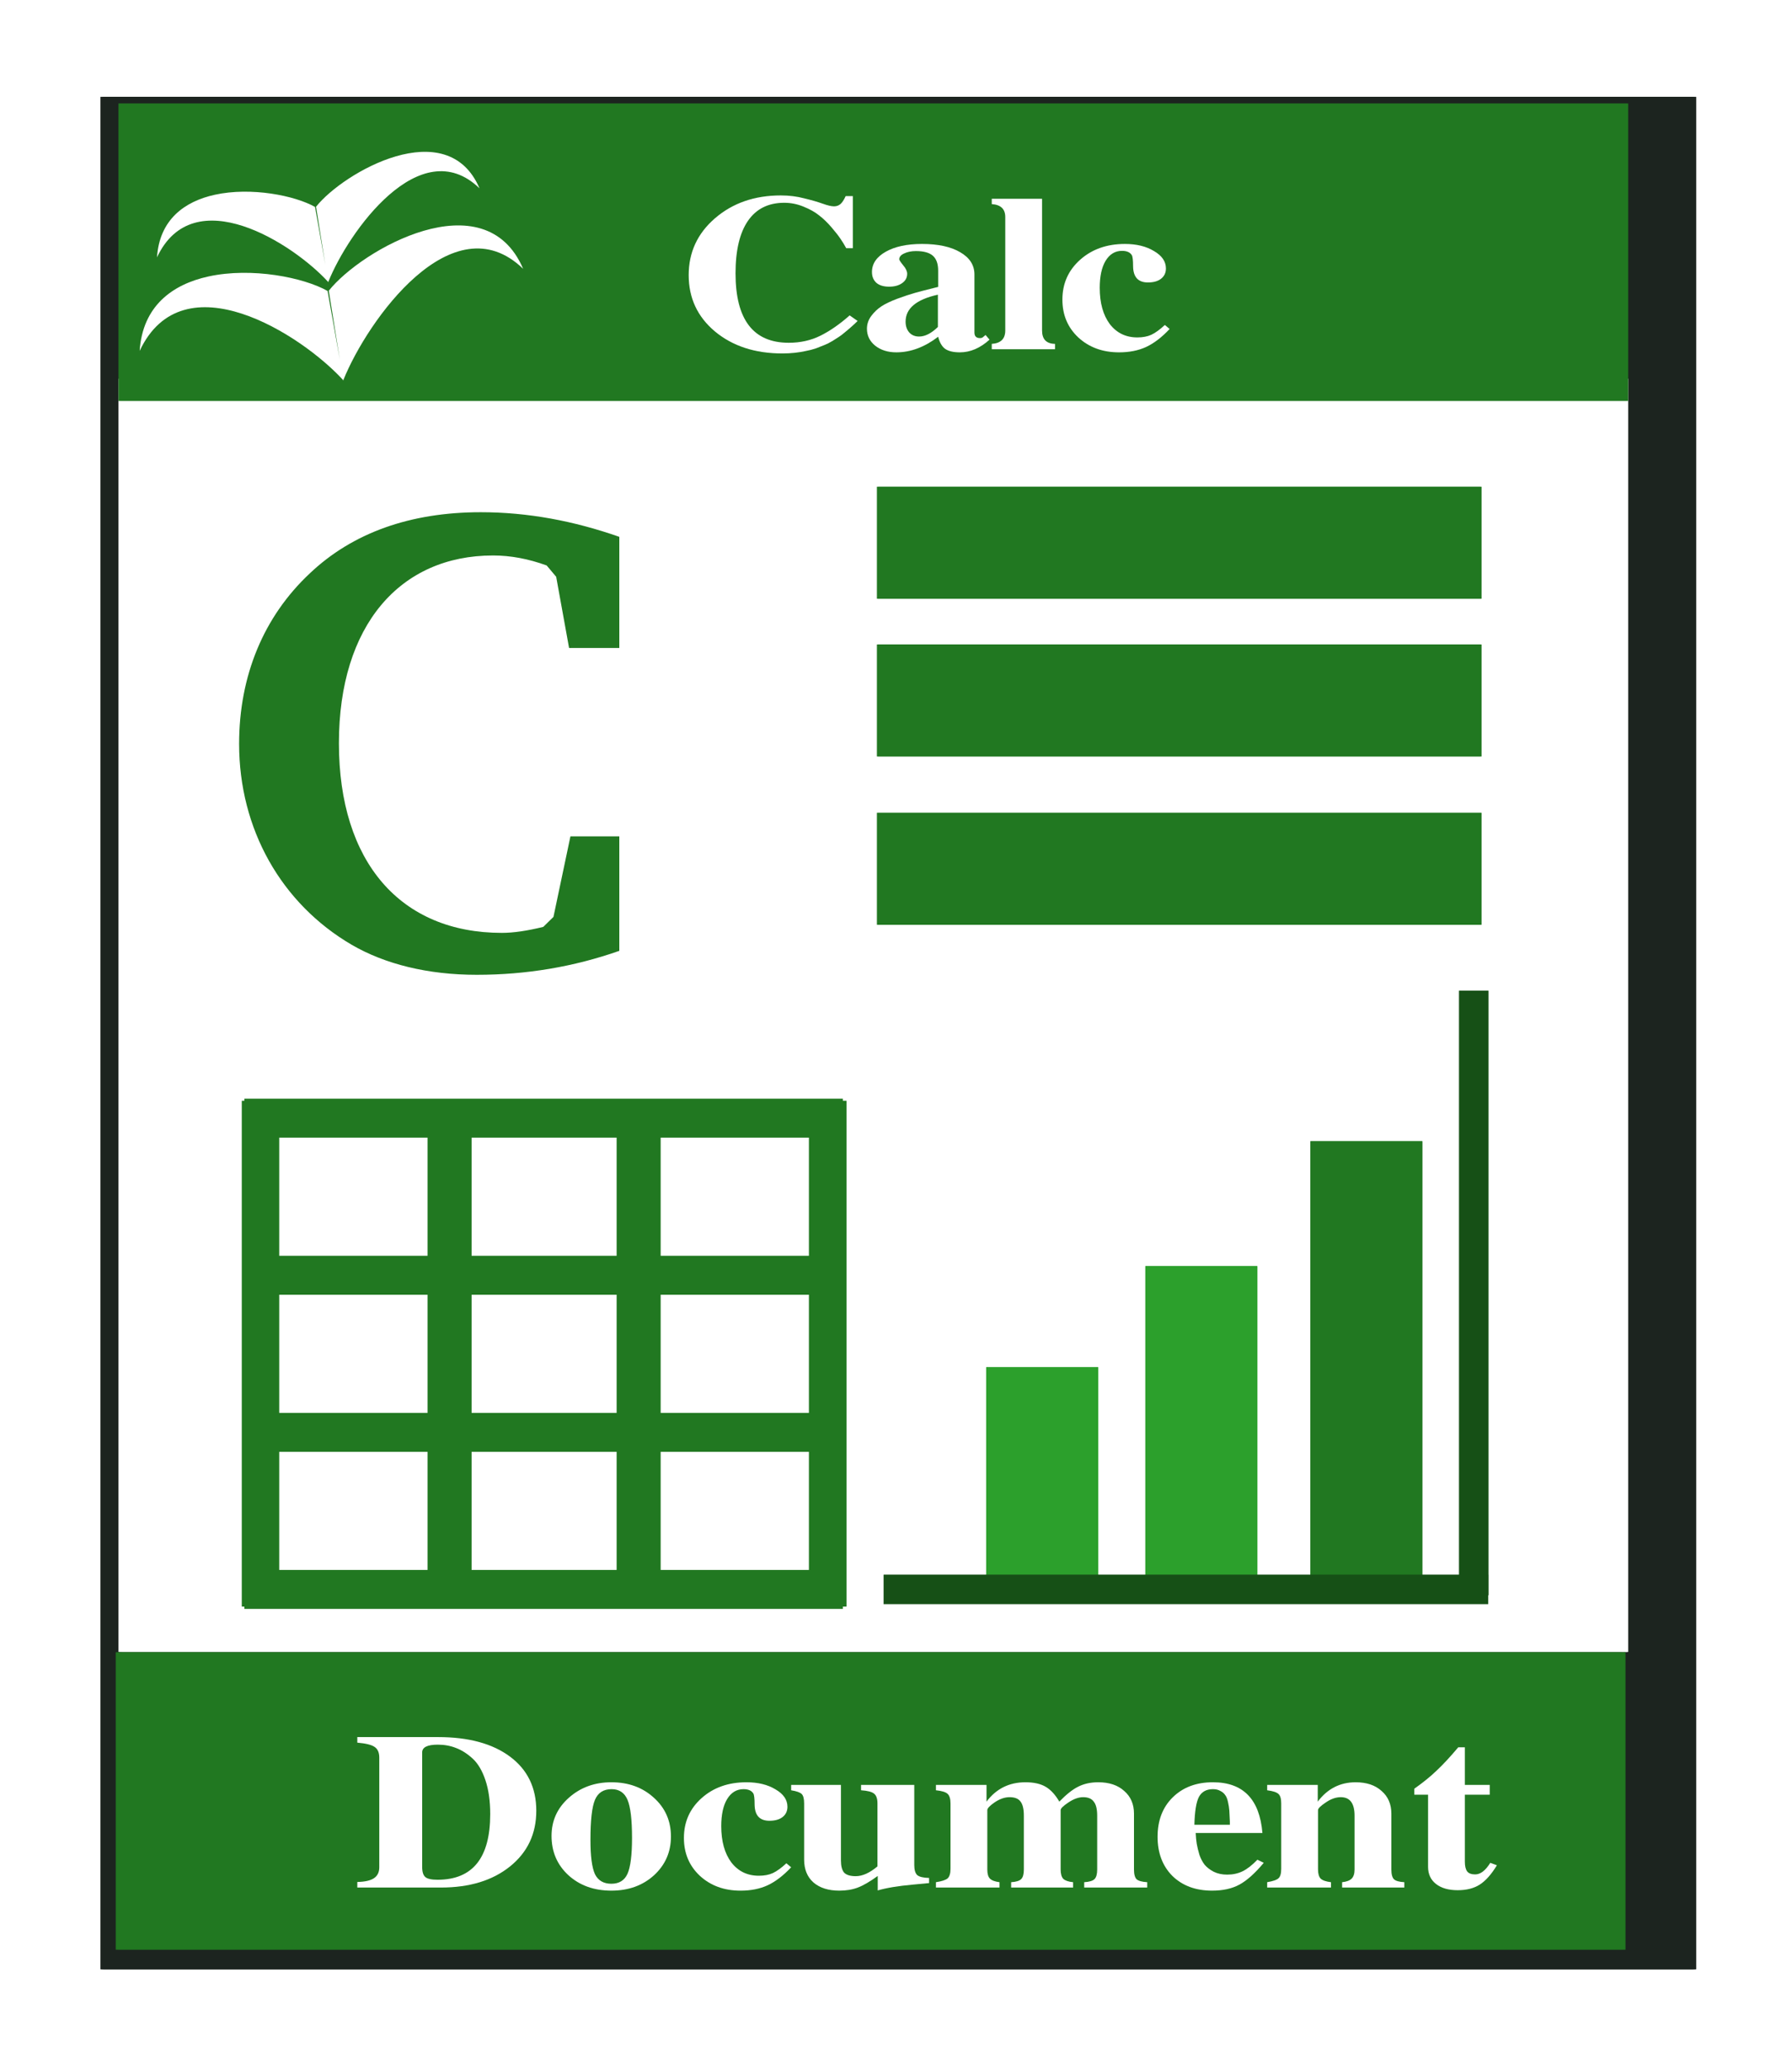
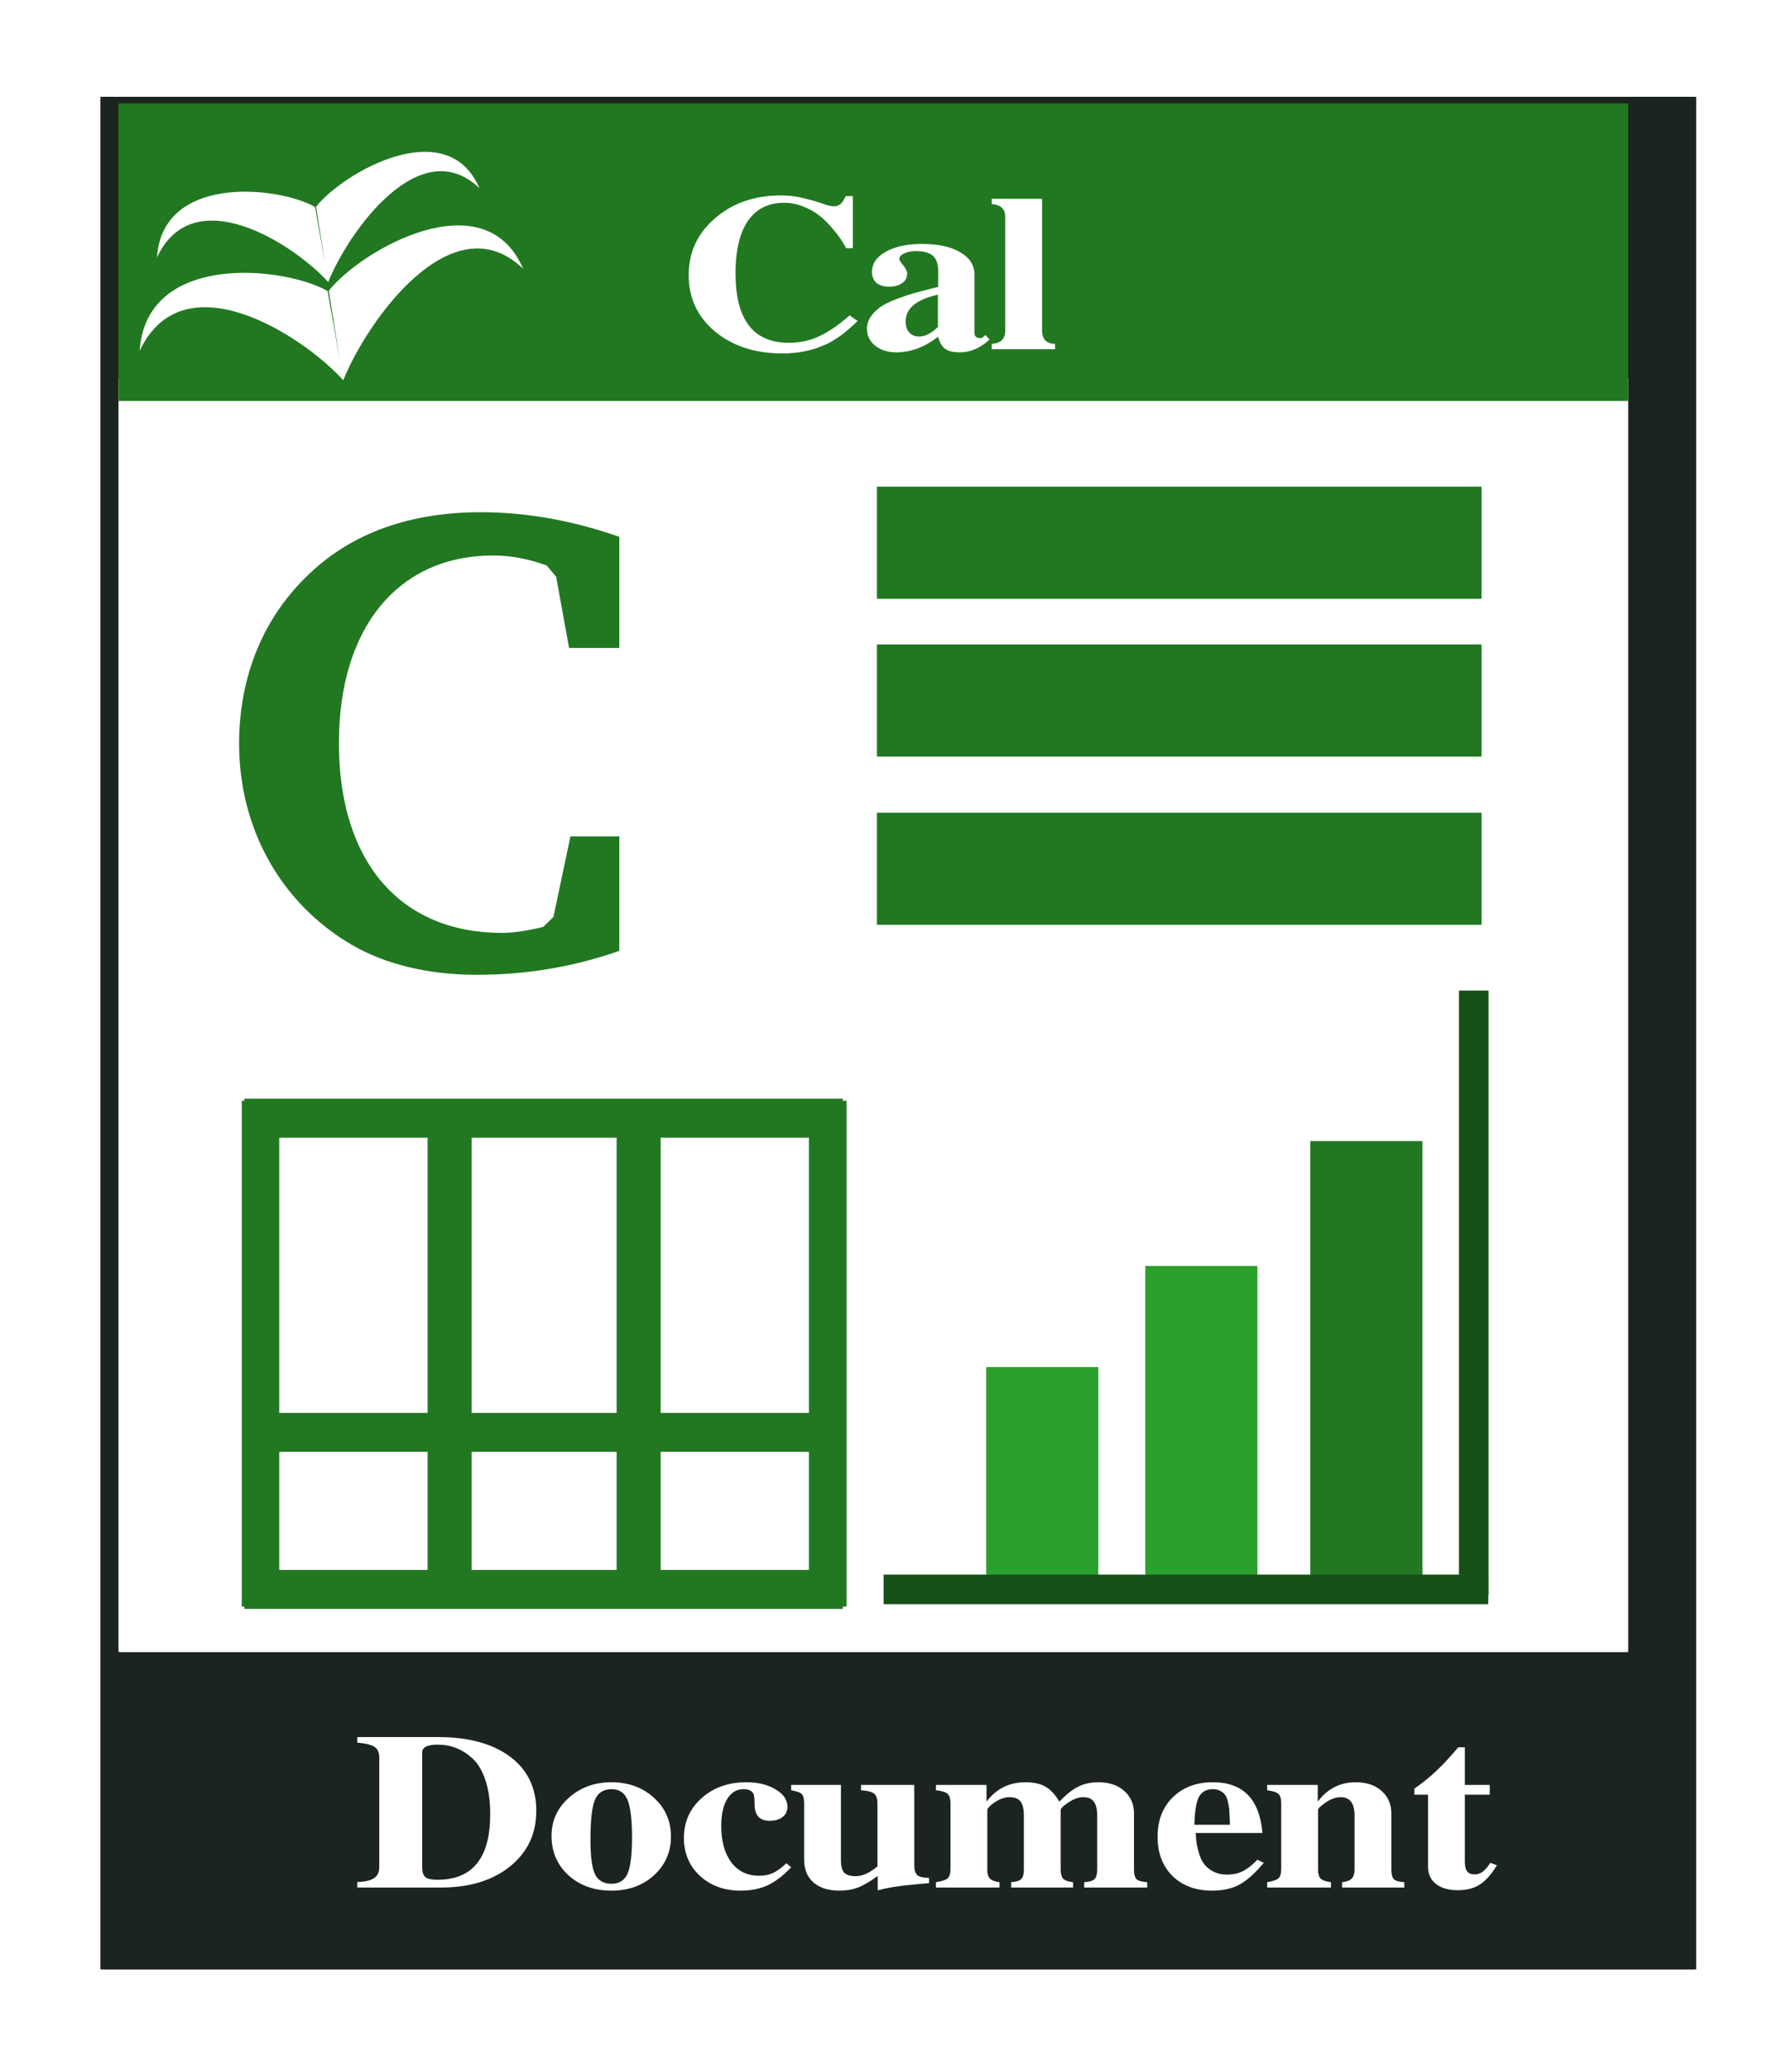
<svg xmlns="http://www.w3.org/2000/svg" xmlns:ns1="http://www.inkscape.org/namespaces/inkscape" xmlns:ns2="http://sodipodi.sourceforge.net/DTD/sodipodi-0.dtd" width="191.101" height="220.606" id="svg6027" version="1.1" ns1:version="0.48.0 r9654" ns2:docname="New document 12">
  <defs id="defs6029">
    <filter color-interpolation-filters="sRGB" ns1:collect="always" id="filter3900">
      <feGaussianBlur ns1:collect="always" stdDeviation="12.868" id="feGaussianBlur3902" />
    </filter>
  </defs>
  <ns2:namedview id="base" pagecolor="#ffffff" bordercolor="#666666" borderopacity="1.0" ns1:pageopacity="0.0" ns1:pageshadow="2" ns1:zoom="0.35" ns1:cx="334.83626" ns1:cy="-287.93925" ns1:document-units="px" ns1:current-layer="layer1" showgrid="false" fit-margin-top="0" fit-margin-left="0" fit-margin-right="0" fit-margin-bottom="0" ns1:window-width="1280" ns1:window-height="709" ns1:window-x="0" ns1:window-y="24" ns1:window-maximized="1" />
  <g ns1:label="Layer 1" ns1:groupmode="layer" id="layer1" transform="translate(-40.164,-23.817)">
    <g id="g5026" transform="matrix(0.322,0,0,0.322,-273.597,353.395)">
      <path transform="matrix(1.057,0,0,1.059,408.713,-14.711)" ns1:connector-curvature="0" id="path4150" d="m 567.882,-922.363 c -0.674,0 -1.219,0.015 -1.219,0.031 l 0,163.906 0,7.312 0,414.25 c 0,0.041 0.545,0.094 1.219,0.094 l 497.563,0 c 0.674,0 1.219,-0.053 1.219,-0.094 l 0,-414.25 0,-7.312 0,-163.906 c 0,-0.017 -0.545,-0.031 -1.219,-0.031 l -497.563,0 z" style="fill:#1c241f;fill-opacity:1;stroke:none;filter:url(#filter3900)" />
      <path ns1:connector-curvature="0" style="fill:#ffffff;fill-opacity:1;stroke:none" d="m 1014.867,-898.182 497.568,0 c 0.674,0 1.216,0.033 1.216,0.074 l 0,421.571 c 0,0.041 -0.542,0.074 -1.216,0.074 l -497.568,0 c -0.674,0 -1.216,-0.033 -1.216,-0.074 l 0,-421.571 c 0,-0.041 0.542,-0.074 1.216,-0.074 z" id="rect4152" />
      <path ns1:connector-curvature="0" style="fill:#217821;fill-opacity:1;stroke:none" d="m 1014.867,-989.289 497.568,0 c 0.674,0 1.216,0.008 1.216,0.017 l 0,98.506 c 0,0.01 -0.542,0.017 -1.216,0.017 l -497.568,0 c -0.674,0 -1.216,-0.008 -1.216,-0.017 l 0,-98.506 c 0,-0.01 0.542,-0.017 1.216,-0.017 z" id="rect4154" />
      <g style="fill:#ffffff" transform="matrix(0.285,-0.061,0.054,0.32,802.037,-848.831)" id="g4156">
        <path style="fill:#ffffff;fill-opacity:1;stroke:none" d="m 864.996,-94.967 c -41.745,0.186 -79.387,15.348 -91.188,59.625 66.175,-83.026 184.564,18.27 222.625,72.562 l 0,0.562 c 0.063,-0.091 0.124,-0.19 0.188,-0.281 0.067,0.096 0.152,0.185 0.219,0.281 l 0,-0.562 c 38.061,-54.292 156.419,-155.589 222.594,-72.562 -26.043,-97.715 -177.887,-53.637 -222.125,-19.656 l -0.688,71.625 -0.688,-71.625 c -24.193,-18.583 -80.556,-40.193 -130.938,-39.969 z" id="path4158" ns1:connector-curvature="0" />
        <path ns1:connector-curvature="0" id="path4160" d="m 887.656,-175.211 c -35.105,0.156 -66.759,12.907 -76.682,50.141 55.649,-69.82 155.206,15.364 187.212,61.02 l 0,0.473 c 0.053,-0.077 0.104,-0.16 0.158,-0.237 0.057,0.081 0.128,0.156 0.184,0.237 l 0,-0.473 c 32.007,-45.656 131.538,-130.84 187.186,-61.02 -21.9,-82.172 -149.591,-45.105 -186.792,-16.53 l -0.578,60.232 -0.578,-60.232 c -20.344,-15.627 -67.742,-33.8 -110.11,-33.611 z" style="fill:#ffffff;fill-opacity:1;stroke:none" />
      </g>
-       <path ns1:connector-curvature="0" style="fill:#217821;fill-opacity:1;stroke:none" d="m 1013.966,-476.447 497.568,0 c 0.674,0 1.216,0.008 1.216,0.017 l 0,98.506 c 0,0.01 -0.542,0.017 -1.216,0.017 l -497.568,0 c -0.674,0 -1.216,-0.008 -1.216,-0.017 l 0,-98.506 c 0,-0.01 0.542,-0.017 1.216,-0.017 z" id="rect4162" />
      <g transform="scale(1.091,0.917)" style="font-size:22.325px;font-style:normal;font-weight:normal;line-height:125%;letter-spacing:0px;word-spacing:0px;fill:#ffffff;fill-opacity:1;stroke:none;font-family:Sans" id="text4164">
        <path ns1:connector-curvature="0" d="m 1008.272,-441.89 0,-39.622 c 0,-1.822 -0.482,-3.108 -1.447,-3.858 -0.911,-0.75 -2.652,-1.259 -5.224,-1.527 l 0,-2.009 24.513,0 c 9.269,5e-5 16.556,2.358 21.86,7.073 5.304,4.715 7.957,11.225 7.957,19.53 -10e-5,8.305 -2.652,15.002 -7.957,20.092 -5.304,5.09 -12.297,7.635 -20.976,7.635 l -25.397,0 0,-2.009 c 2.304,-0.054 3.992,-0.509 5.063,-1.366 1.072,-0.857 1.607,-2.17 1.607,-3.938 m 33.675,-19.208 c 0,-4.715 -0.482,-8.787 -1.447,-12.216 -0.964,-3.429 -2.25,-6.028 -3.858,-7.796 -1.607,-1.768 -3.295,-3.054 -5.063,-3.858 -1.715,-0.804 -3.563,-1.206 -5.545,-1.206 -3.161,5e-5 -4.742,0.938 -4.742,2.813 l 0,41.31 c 0,1.822 0.322,3.054 0.965,3.697 0.643,0.643 1.875,0.964 3.697,0.964 10.662,10e-6 15.993,-7.903 15.993,-23.709" style="font-size:80.369px;font-variant:normal;font-weight:bold;font-stretch:normal;fill:#ffffff;font-family:FreeSerif;-inkscape-font-specification:FreeSerif Bold" id="path5543" />
        <path ns1:connector-curvature="0" d="m 1078.725,-472.592 c 5.197,4e-5 9.51,1.875 12.94,5.626 3.429,3.697 5.144,8.358 5.144,13.984 -10e-5,5.572 -1.715,10.234 -5.144,13.984 -3.429,3.697 -7.742,5.545 -12.94,5.545 -5.251,0 -9.591,-1.849 -13.02,-5.545 -3.429,-3.751 -5.144,-8.492 -5.144,-14.225 0,-5.465 1.741,-10.046 5.224,-13.743 3.536,-3.751 7.849,-5.626 12.94,-5.626 m 0.08,2.491 c -2.465,4e-5 -4.152,1.286 -5.063,3.858 -0.911,2.572 -1.366,7.394 -1.366,14.467 0,5.894 0.455,10.019 1.366,12.377 0.964,2.304 2.625,3.456 4.983,3.456 2.357,0 3.992,-1.206 4.903,-3.617 0.911,-2.465 1.366,-6.778 1.366,-12.939 0,-6.59 -0.455,-11.171 -1.366,-13.743 -0.911,-2.572 -2.518,-3.858 -4.822,-3.858" style="font-size:80.369px;font-variant:normal;font-weight:bold;font-stretch:normal;fill:#ffffff;font-family:FreeSerif;-inkscape-font-specification:FreeSerif Bold" id="path5545" />
        <path ns1:connector-curvature="0" d="m 1131.849,-443.337 1.447,1.447 c -2.357,3 -4.742,5.17 -7.153,6.51 -2.357,1.286 -5.09,1.929 -8.198,1.929 -4.983,0 -9.108,-1.795 -12.377,-5.385 -3.215,-3.59 -4.822,-8.144 -4.822,-13.663 0,-5.787 1.795,-10.582 5.385,-14.386 3.59,-3.804 8.117,-5.706 13.582,-5.706 3.536,4e-5 6.483,0.857 8.841,2.572 2.411,1.661 3.617,3.751 3.617,6.269 0,1.554 -0.482,2.786 -1.447,3.697 -0.965,0.911 -2.304,1.366 -4.019,1.366 -2.947,2e-5 -4.447,-1.929 -4.501,-5.787 0,-2.25 -0.134,-3.617 -0.402,-4.099 -0.536,-1.018 -1.527,-1.527 -2.974,-1.527 -2.09,4e-5 -3.751,1.206 -4.983,3.617 -1.179,2.358 -1.768,5.599 -1.768,9.725 0,5.465 1.018,9.832 3.054,13.1 2.09,3.215 4.876,4.822 8.358,4.822 1.661,1e-5 3.081,-0.321 4.26,-0.964 1.232,-0.697 2.599,-1.875 4.099,-3.536" style="font-size:80.369px;font-variant:normal;font-weight:bold;font-stretch:normal;fill:#ffffff;font-family:FreeSerif;-inkscape-font-specification:FreeSerif Bold" id="path5547" />
        <path ns1:connector-curvature="0" d="m 1159.582,-433.532 0,-5.224 c -2.358,2.036 -4.367,3.429 -6.028,4.179 -1.661,0.75 -3.536,1.125 -5.626,1.125 -3.322,0 -5.947,-0.991 -7.876,-2.974 -1.875,-1.982 -2.813,-4.742 -2.813,-8.278 l 0,-20.253 c 0,-1.661 -0.241,-2.786 -0.723,-3.376 -0.482,-0.589 -1.554,-1.045 -3.215,-1.366 l 0,-1.929 15.11,0 0,27.245 c 0,2.036 0.322,3.509 0.964,4.42 0.697,0.857 1.875,1.286 3.536,1.286 2.036,10e-6 4.233,-1.179 6.59,-3.536 l 0,-22.745 c 0,-1.715 -0.348,-2.893 -1.045,-3.536 -0.643,-0.643 -1.956,-1.045 -3.938,-1.206 l 0,-1.929 16.154,0 0,28.933 c 0,1.715 0.295,2.92 0.884,3.617 0.643,0.643 1.849,0.991 3.617,1.045 l 0,1.849 -4.983,0.563 c -4.447,0.482 -7.983,1.179 -10.609,2.09" style="font-size:80.369px;font-variant:normal;font-weight:bold;font-stretch:normal;fill:#ffffff;font-family:FreeSerif;-inkscape-font-specification:FreeSerif Bold" id="path5549" />
        <path ns1:connector-curvature="0" d="m 1199.596,-467.207 c -1.447,4e-5 -2.947,0.616 -4.501,1.849 -1.5,1.232 -2.25,2.17 -2.25,2.813 l 0,21.459 c 0,1.554 0.268,2.652 0.804,3.295 0.536,0.643 1.5,1.072 2.893,1.286 l 0,1.929 -19.289,0 0,-1.929 c 1.768,-0.321 2.947,-0.777 3.536,-1.366 0.589,-0.643 0.884,-1.795 0.884,-3.456 l 0,-23.629 c 0,-1.661 -0.295,-2.813 -0.884,-3.456 -0.589,-0.643 -1.768,-1.072 -3.536,-1.286 l 0,-1.929 15.351,0 0,6.028 c 2.947,-4.661 6.885,-6.992 11.814,-6.992 2.518,4e-5 4.554,0.536 6.108,1.607 1.554,1.072 2.947,2.867 4.179,5.385 2.09,-2.572 3.992,-4.367 5.706,-5.385 1.768,-1.072 3.804,-1.607 6.108,-1.607 3.322,4e-5 5.947,1.045 7.876,3.134 1.982,2.036 2.974,4.769 2.974,8.198 l 0,20.173 c -10e-5,1.715 0.268,2.893 0.804,3.536 0.589,0.589 1.661,0.938 3.215,1.045 l 0,1.929 -19.128,0 0,-1.929 c 1.554,-0.107 2.599,-0.482 3.134,-1.125 0.536,-0.643 0.804,-1.795 0.804,-3.456 l 0,-19.449 c 0,-2.357 -0.348,-4.045 -1.045,-5.063 -0.643,-1.072 -1.715,-1.607 -3.215,-1.607 -1.393,4e-5 -2.893,0.643 -4.501,1.929 -1.554,1.232 -2.331,2.143 -2.331,2.733 l 0,21.459 c 0,1.554 0.268,2.679 0.804,3.376 0.589,0.643 1.581,1.045 2.974,1.206 l 0,1.929 -18.806,0 0,-1.929 c 1.5,-0.107 2.518,-0.482 3.054,-1.125 0.536,-0.643 0.804,-1.795 0.804,-3.456 l 0,-19.449 c -10e-5,-2.411 -0.348,-4.126 -1.045,-5.144 -0.643,-1.018 -1.741,-1.527 -3.295,-1.527" style="font-size:80.369px;font-variant:normal;font-weight:bold;font-stretch:normal;fill:#ffffff;font-family:FreeSerif;-inkscape-font-specification:FreeSerif Bold" id="path5551" />
        <path ns1:connector-curvature="0" d="m 1256.105,-454.267 c 0.054,1.447 0.161,2.759 0.322,3.938 0.161,1.125 0.429,2.438 0.804,3.938 0.429,1.447 0.964,2.652 1.607,3.617 0.697,0.964 1.607,1.795 2.732,2.491 1.179,0.697 2.545,1.045 4.099,1.045 1.714,0 3.268,-0.402 4.661,-1.206 1.393,-0.804 2.893,-2.197 4.501,-4.179 l 1.929,1.125 c -2.626,3.751 -5.09,6.376 -7.394,7.876 -2.25,1.447 -5.01,2.17 -8.278,2.17 -4.983,0 -9.001,-1.768 -12.055,-5.304 -3.001,-3.59 -4.501,-8.305 -4.501,-14.145 0,-5.894 1.527,-10.636 4.581,-14.225 3.108,-3.643 7.18,-5.465 12.216,-5.465 9.162,4e-5 14.172,6.108 15.029,18.324 l -20.253,0 m 10.368,-4.179 c -0.054,-1.715 -0.107,-3.027 -0.161,-3.938 -0.054,-0.911 -0.188,-1.929 -0.402,-3.054 -0.214,-1.179 -0.509,-2.036 -0.884,-2.572 -0.322,-0.589 -0.804,-1.072 -1.447,-1.447 -0.589,-0.429 -1.339,-0.643 -2.25,-0.643 -1.982,4e-5 -3.402,0.938 -4.26,2.813 -0.804,1.875 -1.259,5.224 -1.366,10.046 l 10.77,0 0,-1.206" style="font-size:80.369px;font-variant:normal;font-weight:bold;font-stretch:normal;fill:#ffffff;font-family:FreeSerif;-inkscape-font-specification:FreeSerif Bold" id="path5553" />
        <path ns1:connector-curvature="0" d="m 1300.146,-467.207 c -1.5,4e-5 -3.027,0.643 -4.581,1.929 -1.554,1.232 -2.331,2.143 -2.331,2.733 l 0,21.459 c 0,1.5 0.268,2.599 0.804,3.295 0.589,0.643 1.634,1.072 3.134,1.286 l 0,1.929 -19.369,0 0,-1.929 c 1.822,-0.375 2.974,-0.857 3.456,-1.447 0.536,-0.589 0.804,-1.715 0.804,-3.376 l 0,-23.629 c 0,-1.661 -0.268,-2.786 -0.804,-3.376 -0.536,-0.643 -1.688,-1.098 -3.456,-1.366 l 0,-1.929 15.351,0 0,6.028 c 2.947,-4.661 6.778,-6.992 11.493,-6.992 3.322,4e-5 5.947,1.045 7.876,3.134 1.982,2.036 2.974,4.769 2.974,8.198 l 0,20.173 c 0,1.715 0.268,2.893 0.804,3.536 0.536,0.589 1.581,0.938 3.134,1.045 l 0,1.929 -18.887,0 0,-1.929 c 1.339,-0.161 2.304,-0.589 2.893,-1.286 0.589,-0.697 0.884,-1.795 0.884,-3.295 l 0,-19.449 c 0,-4.447 -1.393,-6.671 -4.179,-6.671" style="font-size:80.369px;font-variant:normal;font-weight:bold;font-stretch:normal;fill:#ffffff;font-family:FreeSerif;-inkscape-font-specification:FreeSerif Bold" id="path5555" />
        <path ns1:connector-curvature="0" d="m 1345.365,-471.627 0,3.536 -7.555,0 0,24.191 c 0,1.607 0.241,2.786 0.723,3.536 0.482,0.697 1.286,1.045 2.411,1.045 1.607,0 3.134,-1.393 4.581,-4.179 l 2.009,0.884 c -1.661,3.268 -3.402,5.599 -5.224,6.992 -1.768,1.339 -3.992,2.009 -6.671,2.009 -2.786,0 -4.983,-0.75 -6.59,-2.25 -1.607,-1.5 -2.411,-3.563 -2.411,-6.188 l 0,-26.04 -4.179,0 0,-2.17 c 2.625,-2.197 4.876,-4.367 6.751,-6.51 1.929,-2.143 4.126,-4.956 6.59,-8.439 l 2.009,0 0,13.582 7.555,0" style="font-size:80.369px;font-variant:normal;font-weight:bold;font-stretch:normal;fill:#ffffff;font-family:FreeSerif;-inkscape-font-specification:FreeSerif Bold" id="path5557" />
      </g>
      <g transform="scale(1.091,0.917)" style="font-size:22.325px;font-style:normal;font-weight:normal;line-height:125%;letter-spacing:0px;word-spacing:0px;fill:#ffffff;fill-opacity:1;stroke:none;font-family:Sans" id="text4168">
        <path ns1:connector-curvature="0" d="m 1132.574,-992.401 c 3.536,0 6.751,-0.857 9.644,-2.572 2.893,-1.715 5.84,-4.152 8.841,-7.314 l 2.411,2.009 -1.045,1.205 c -0.697,0.75 -1.152,1.232 -1.366,1.447 -0.161,0.161 -0.643,0.643 -1.447,1.447 -0.75,0.75 -1.339,1.286 -1.768,1.607 -0.429,0.321 -1.099,0.83 -2.009,1.527 -0.911,0.643 -1.715,1.125 -2.411,1.447 -0.643,0.321 -1.5,0.723 -2.572,1.206 -1.072,0.429 -2.116,0.75 -3.134,0.964 -0.964,0.268 -2.063,0.482 -3.295,0.643 -1.232,0.161 -2.491,0.241 -3.777,0.241 -8.305,-10e-6 -15.136,-2.652 -20.494,-7.957 -5.304,-5.304 -7.957,-12.082 -7.957,-20.334 0,-8.198 2.652,-15.029 7.957,-20.494 5.358,-5.519 12.029,-8.278 20.012,-8.278 2.518,0 4.876,0.348 7.072,1.045 2.25,0.643 4.126,1.286 5.626,1.929 1.5,0.643 2.652,0.965 3.456,0.965 0.75,0 1.393,-0.268 1.929,-0.804 0.536,-0.536 1.072,-1.5 1.607,-2.893 l 2.17,0 0,18.806 -2.009,0 c -0.536,-1.179 -1.099,-2.277 -1.688,-3.295 -0.589,-1.072 -1.5,-2.465 -2.733,-4.179 -1.232,-1.714 -2.491,-3.161 -3.777,-4.34 -1.286,-1.232 -2.893,-2.304 -4.822,-3.215 -1.875,-0.911 -3.804,-1.366 -5.787,-1.366 -4.822,0 -8.492,2.17 -11.011,6.51 -2.518,4.34 -3.777,10.662 -3.777,18.967 0,16.717 5.385,25.075 16.154,25.075" style="font-size:80.369px;font-variant:normal;font-weight:bold;font-stretch:normal;fill:#ffffff;font-family:FreeSerif;-inkscape-font-specification:FreeSerif Bold" id="path5560" />
        <path ns1:connector-curvature="0" d="m 1166.109,-1022.539 c 0,0.268 0.402,0.991 1.206,2.17 0.804,1.125 1.206,2.143 1.206,3.054 0,1.393 -0.509,2.518 -1.527,3.376 -1.018,0.857 -2.331,1.286 -3.938,1.286 -1.661,10e-5 -2.947,-0.455 -3.858,-1.366 -0.911,-0.964 -1.366,-2.277 -1.366,-3.938 0,-3.001 1.393,-5.438 4.179,-7.314 2.786,-1.875 6.456,-2.813 11.011,-2.813 4.876,0 8.733,0.991 11.573,2.974 2.893,1.982 4.34,4.661 4.34,8.037 l 0,20.976 c 0,1.339 0.563,2.009 1.688,2.009 0.375,10e-6 0.67,-0.107 0.884,-0.321 l 0.804,-0.804 1.206,1.688 c -2.84,3.054 -5.84,4.581 -9.001,4.581 -1.982,0 -3.483,-0.429 -4.501,-1.286 -0.964,-0.857 -1.661,-2.304 -2.09,-4.34 -4.126,3.751 -8.358,5.626 -12.698,5.626 -2.572,0 -4.715,-0.804 -6.429,-2.411 -1.661,-1.607 -2.491,-3.643 -2.491,-6.108 0,-1.661 0.429,-3.188 1.286,-4.581 0.911,-1.447 1.956,-2.625 3.134,-3.536 1.179,-0.911 2.786,-1.822 4.822,-2.733 2.09,-0.911 3.858,-1.607 5.304,-2.09 1.447,-0.482 3.349,-1.072 5.706,-1.768 0.589,-0.161 1.045,-0.295 1.366,-0.402 l 0,-5.867 c 0,-2.465 -0.536,-4.26 -1.607,-5.385 -1.072,-1.125 -2.786,-1.688 -5.144,-1.688 -1.393,10e-5 -2.599,0.295 -3.617,0.884 -0.965,0.536 -1.447,1.232 -1.447,2.09 m 11.734,24.432 0,-11.654 c -6.537,1.714 -9.805,4.956 -9.805,9.725 0,1.607 0.375,2.92 1.125,3.938 0.75,0.964 1.741,1.447 2.974,1.447 1.822,10e-6 3.724,-1.152 5.706,-3.456" style="font-size:80.369px;font-variant:normal;font-weight:bold;font-stretch:normal;fill:#ffffff;font-family:FreeSerif;-inkscape-font-specification:FreeSerif Bold" id="path5562" />
        <path ns1:connector-curvature="0" d="m 1209.466,-1044.4 0,47.579 c 0,3.161 1.313,4.769 3.938,4.822 l 0,1.929 -19.208,0 0,-1.929 c 2.733,-0.214 4.099,-1.822 4.099,-4.822 l 0,-40.988 c 0,-2.893 -1.366,-4.447 -4.099,-4.661 l 0,-1.929 15.27,0" style="font-size:80.369px;font-variant:normal;font-weight:bold;font-stretch:normal;fill:#ffffff;font-family:FreeSerif;-inkscape-font-specification:FreeSerif Bold" id="path5564" />
-         <path ns1:connector-curvature="0" d="m 1246.743,-998.83 1.447,1.447 c -2.358,3 -4.742,5.17 -7.153,6.51 -2.358,1.286 -5.09,1.929 -8.198,1.929 -4.983,0 -9.109,-1.795 -12.377,-5.385 -3.215,-3.59 -4.822,-8.144 -4.822,-13.663 0,-5.787 1.795,-10.582 5.385,-14.386 3.59,-3.804 8.117,-5.706 13.582,-5.706 3.536,0 6.483,0.857 8.841,2.572 2.411,1.661 3.616,3.751 3.617,6.269 -10e-5,1.554 -0.482,2.786 -1.447,3.697 -0.964,0.911 -2.304,1.366 -4.018,1.366 -2.947,10e-5 -4.447,-1.929 -4.501,-5.787 -10e-5,-2.25 -0.134,-3.617 -0.402,-4.099 -0.536,-1.018 -1.527,-1.527 -2.974,-1.527 -2.09,0 -3.751,1.206 -4.983,3.617 -1.179,2.357 -1.768,5.599 -1.768,9.725 0,5.465 1.018,9.832 3.054,13.1 2.09,3.215 4.876,4.822 8.358,4.822 1.661,1e-5 3.081,-0.321 4.26,-0.964 1.232,-0.697 2.599,-1.875 4.099,-3.536" style="font-size:80.369px;font-variant:normal;font-weight:bold;font-stretch:normal;fill:#ffffff;font-family:FreeSerif;-inkscape-font-specification:FreeSerif Bold" id="path5566" />
      </g>
      <g transform="scale(1.01,0.99)" style="font-size:222.627px;font-style:normal;font-weight:normal;line-height:125%;letter-spacing:0px;word-spacing:0px;fill:#217821;fill-opacity:1;stroke:none;font-family:Sans" id="text4188">
        <path ns1:connector-curvature="0" d="m 1167.842,-715.835 0,-38.292 -16.029,0 -5.566,26.938 -3.339,3.339 c -5.343,1.336 -9.796,2.004 -13.58,2.004 -33.171,0 -53.43,-23.598 -53.43,-63.449 0,-39.405 20.036,-62.781 50.536,-62.781 5.788,0 11.577,1.113 17.588,3.339 l 3.117,3.785 4.23,23.821 16.474,0 0,-37.179 c -14.916,-5.343 -30.055,-8.237 -45.416,-8.237 -23.153,0 -42.077,6.901 -56.102,20.482 -15.139,14.471 -23.153,34.285 -23.153,56.992 0,28.496 13.803,53.43 36.956,67.233 10.909,6.456 24.934,10.018 40.963,10.018 16.252,0 31.836,-2.672 46.752,-8.015" style="font-variant:normal;font-weight:bold;font-stretch:normal;text-align:start;line-height:125%;writing-mode:lr-tb;text-anchor:start;fill:#217821;font-family:Bitstream Charter;-inkscape-font-specification:Bitstream Charter Bold" id="path5569" />
      </g>
      <g transform="translate(-2527.6,662.914)" id="g4323">
        <g id="g4278" style="fill:#217821;stroke:none" transform="translate(1859.863,-265.629)">
          <path ns1:connector-curvature="0" style="fill:#217821;fill-opacity:1" d="m 1723.616,-1057.009 197.138,0 c 0.298,0 0.537,0 0.537,0.01 l 0,12.878 c 0,0.01 -0.24,0.01 -0.537,0.01 l -197.138,0 c -0.298,0 -0.537,0 -0.537,-0.01 l 0,-12.878 c 0,-0.01 0.24,-0.01 0.537,-0.01 z" id="rect4192" />
          <path ns1:connector-curvature="0" style="fill:#217821;fill-opacity:1" d="m 1723.616,-900.954 197.138,0 c 0.298,0 0.537,0.005 0.537,0.01 l 0,12.878 c 0,0.006 -0.24,0.01 -0.537,0.01 l -197.138,0 c -0.298,0 -0.537,-0.005 -0.537,-0.01 l 0,-12.878 c 0,-0.006 0.24,-0.01 0.537,-0.01 z" id="rect4194" />
-           <path ns1:connector-curvature="0" style="fill:#217821;fill-opacity:1" d="m 1723.616,-1004.99 197.138,0 c 0.298,0 0.537,0 0.537,0.01 l 0,12.878 c 0,0.006 -0.24,0.01 -0.537,0.01 l -197.138,0 c -0.298,0 -0.537,-0.005 -0.537,-0.01 l 0,-12.878 c 0,-0.01 0.24,-0.01 0.537,-0.01 z" id="rect4200" />
          <path ns1:connector-curvature="0" style="fill:#217821;fill-opacity:1" d="m 1723.616,-952.972 197.138,0 c 0.298,0 0.537,0.005 0.537,0.01 l 0,12.878 c 0,0.006 -0.24,0.01 -0.537,0.01 l -197.138,0 c -0.298,0 -0.537,-0.005 -0.537,-0.01 l 0,-12.878 c 0,-0.006 0.24,-0.01 0.537,-0.01 z" id="rect4202" />
        </g>
        <g id="g4317" transform="matrix(0.968,0,0,0.987,1918.157,-279.196)">
          <path ns1:connector-curvature="0" transform="matrix(0,-1,1,0,0,0)" style="fill:#217821;fill-opacity:1;stroke:none" d="m 887.246,1718.932 168.782,0 c 0.255,0 0.46,0 0.46,0.01 l 0,12.801 c 0,0.01 -0.205,0.01 -0.46,0.01 l -168.782,0 c -0.255,0 -0.46,0 -0.46,-0.01 l 0,-12.801 c 0,-0.01 0.205,-0.01 0.46,-0.01 z" id="rect4196" />
          <path ns1:connector-curvature="0" transform="matrix(0,-1,1,0,0,0)" style="fill:#217821;fill-opacity:1;stroke:none" d="m 887.246,1912.968 168.782,0 c 0.255,0 0.46,0 0.46,0.01 l 0,12.844 c 0,0.01 -0.205,0.01 -0.46,0.01 l -168.782,0 c -0.255,0 -0.46,0 -0.46,-0.01 l 0,-12.844 c 0,-0.01 0.205,-0.01 0.46,-0.01 z" id="rect4198" />
-           <path ns1:connector-curvature="0" transform="matrix(0,1,-1,0,0,0)" style="fill:#217821;fill-opacity:1;stroke:none" d="m -1056.028,-1797.562 168.782,0 c 0.255,0 0.46,0.01 0.46,0.012 l 0,15.041 c 0,0.01 -0.205,0.012 -0.46,0.012 l -168.782,0 c -0.255,0 -0.46,-0.01 -0.46,-0.012 l 0,-15.041 c 0,-0.01 0.205,-0.012 0.46,-0.012 z" id="rect4204" />
+           <path ns1:connector-curvature="0" transform="matrix(0,1,-1,0,0,0)" style="fill:#217821;fill-opacity:1;stroke:none" d="m -1056.028,-1797.562 168.782,0 c 0.255,0 0.46,0.01 0.46,0.012 l 0,15.041 l -168.782,0 c -0.255,0 -0.46,-0.01 -0.46,-0.012 l 0,-15.041 c 0,-0.01 0.205,-0.012 0.46,-0.012 z" id="rect4204" />
          <path ns1:connector-curvature="0" transform="matrix(0,1,-1,0,0,0)" style="fill:#217821;fill-opacity:1;stroke:none" d="m -1056.028,-1862.248 168.782,0 c 0.255,0 0.46,0.01 0.46,0.012 l 0,15.041 c 0,0.01 -0.205,0.012 -0.46,0.012 l -168.782,0 c -0.255,0 -0.46,-0.01 -0.46,-0.012 l 0,-15.041 c 0,-0.01 0.205,-0.012 0.46,-0.012 z" id="rect4206" />
        </g>
      </g>
      <g transform="translate(-725.672,89.172)" id="g4304">
        <g id="g4295" transform="translate(0,-3.248)">
          <path ns1:connector-curvature="0" transform="matrix(0,1,1,0,0,0)" style="fill:#217821;fill-opacity:1;stroke:none" d="m -731.217,2134.039 144.246,0 c 0.218,0 0.393,0.013 0.393,0.03 l 0,37.083 c 0,0.017 -0.175,0.03 -0.393,0.03 l -144.246,0 c -0.218,0 -0.393,-0.013 -0.393,-0.03 l 0,-37.083 c 0,-0.017 0.175,-0.03 0.393,-0.03 z" id="rect4212" />
          <path ns1:connector-curvature="0" transform="matrix(0,1,1,0,0,0)" style="fill:#2ca02c;fill-opacity:1;stroke:none" d="m -689.966,2079.384 103.106,0 c 0.156,0 0.281,0.013 0.281,0.03 l 0,37.083 c 0,0.017 -0.125,0.03 -0.281,0.03 l -103.106,0 c -0.156,0 -0.281,-0.013 -0.281,-0.03 l 0,-37.083 c 0,-0.017 0.125,-0.03 0.281,-0.03 z" id="rect4214" />
          <path ns1:connector-curvature="0" transform="matrix(0,1,1,0,0,0)" style="fill:#2ca02c;fill-opacity:1;stroke:none" d="m -656.585,2026.679 69.817,0 c 0.105,0 0.19,0.013 0.19,0.03 l 0,37.083 c 0,0.017 -0.085,0.03 -0.19,0.03 l -69.817,0 c -0.105,0 -0.19,-0.013 -0.19,-0.03 l 0,-37.083 c 0,-0.017 0.085,-0.03 0.19,-0.03 z" id="rect4216" />
        </g>
        <g id="g4300">
          <path ns1:connector-curvature="0" transform="scale(-1,1)" style="fill:#165016;fill-opacity:1;stroke:none" d="m -2192.423,-591.297 199.165,0 c 0.301,0 0.543,0.004 0.543,0.008 l 0,9.768 c 0,0.004 -0.242,0.008 -0.543,0.008 l -199.165,0 c -0.301,0 -0.543,-0.004 -0.543,-0.008 l 0,-9.768 c 0,-0.004 0.242,-0.008 0.543,-0.008 z" id="rect4208" />
          <path ns1:connector-curvature="0" transform="matrix(0,1,1,0,0,0)" style="fill:#165016;fill-opacity:1;stroke:none" d="m -784.146,2183.273 199.165,0 c 0.301,0 0.543,0 0.543,0.01 l 0,9.768 c 0,0 -0.242,0.01 -0.543,0.01 l -199.165,0 c -0.301,0 -0.543,0 -0.543,-0.01 l 0,-9.768 c 0,0 0.242,-0.01 0.543,-0.01 z" id="rect4210" />
        </g>
      </g>
      <g style="stroke:none" transform="translate(15.613,-10.409)" id="g4335">
        <path ns1:connector-curvature="0" style="fill:#217821;fill-opacity:1" d="m 1249.759,-851.979 199.165,0 c 0.301,0 0.543,0.013 0.543,0.03 l 0,37.083 c 0,0.017 -0.242,0.03 -0.543,0.03 l -199.165,0 c -0.301,0 -0.543,-0.013 -0.543,-0.03 l 0,-37.083 c 0,-0.017 0.242,-0.03 0.543,-0.03 z" id="rect4225" />
        <path ns1:connector-curvature="0" style="fill:#217821;fill-opacity:1" d="m 1249.759,-799.743 199.165,0 c 0.301,0 0.543,0.013 0.543,0.03 l 0,37.083 c 0,0.017 -0.242,0.03 -0.543,0.03 l -199.165,0 c -0.301,0 -0.543,-0.013 -0.543,-0.03 l 0,-37.083 c 0,-0.017 0.242,-0.03 0.543,-0.03 z" id="rect4227" />
        <path ns1:connector-curvature="0" style="fill:#217821;fill-opacity:1" d="m 1249.759,-744.024 199.165,0 c 0.301,0 0.543,0.013 0.543,0.03 l 0,37.083 c 0,0.017 -0.242,0.03 -0.543,0.03 l -199.165,0 c -0.301,0 -0.543,-0.013 -0.543,-0.03 l 0,-37.083 c 0,-0.017 0.242,-0.03 0.543,-0.03 z" id="rect4239" />
      </g>
    </g>
  </g>
</svg>